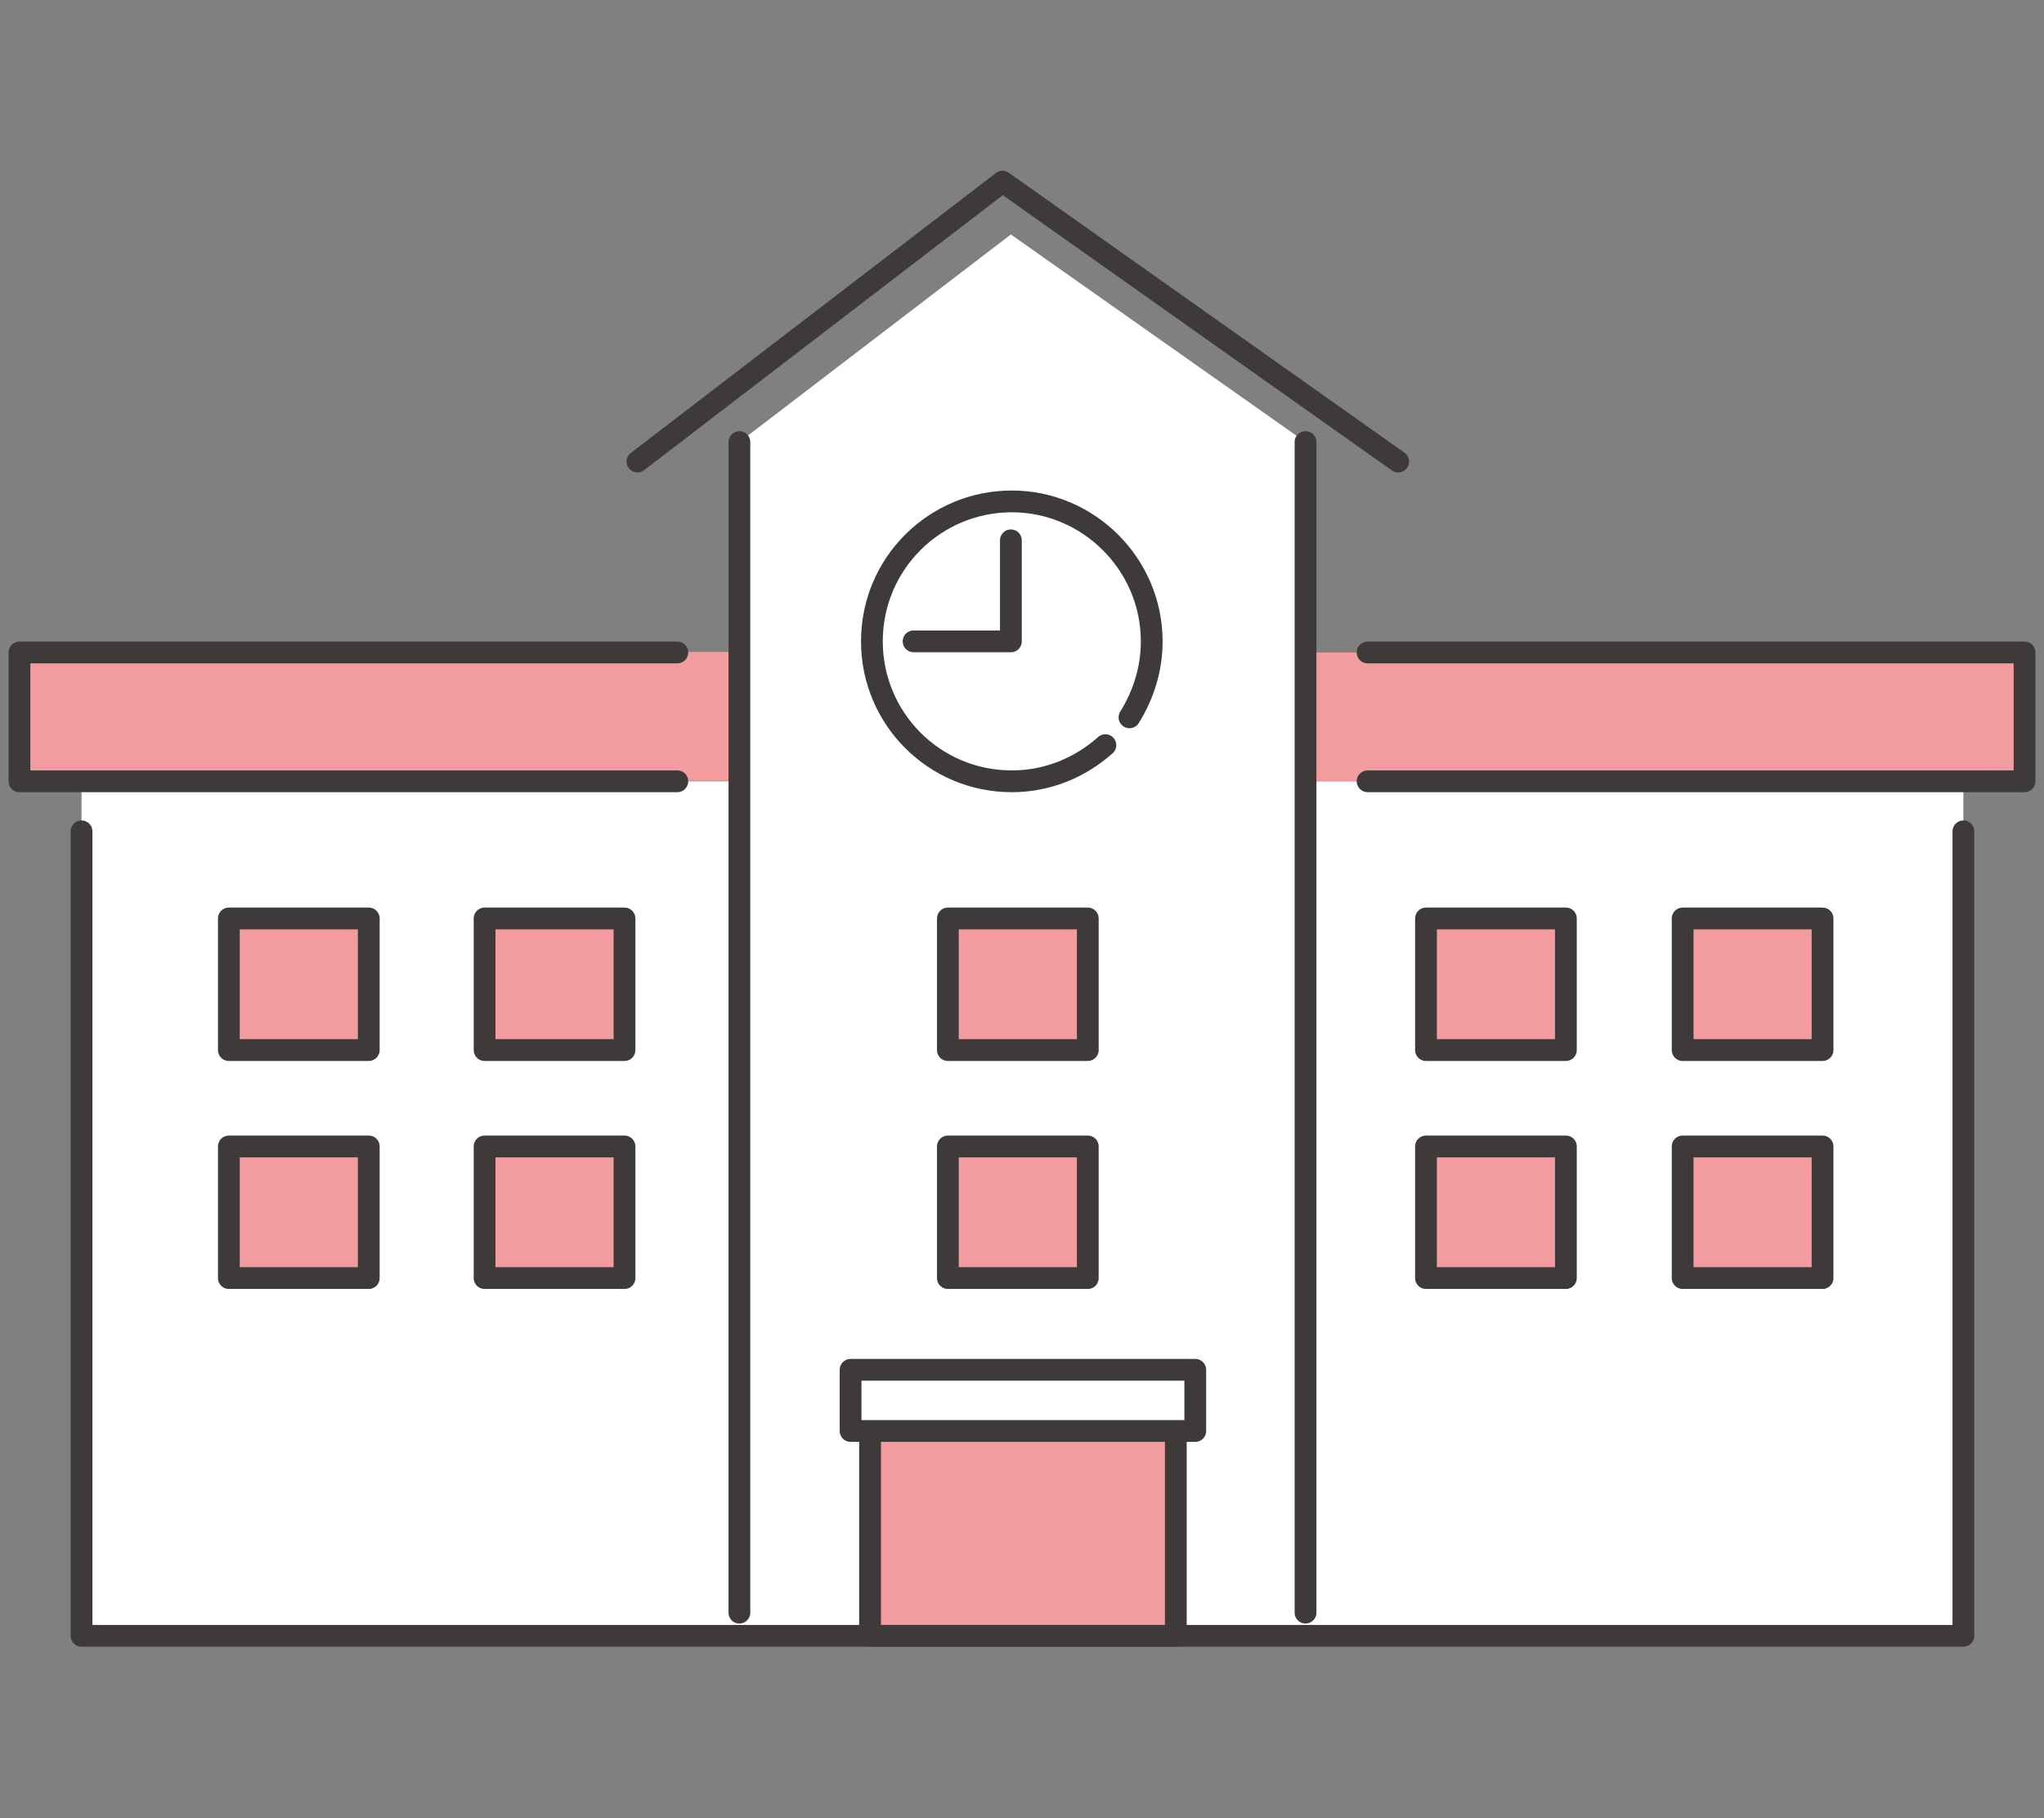
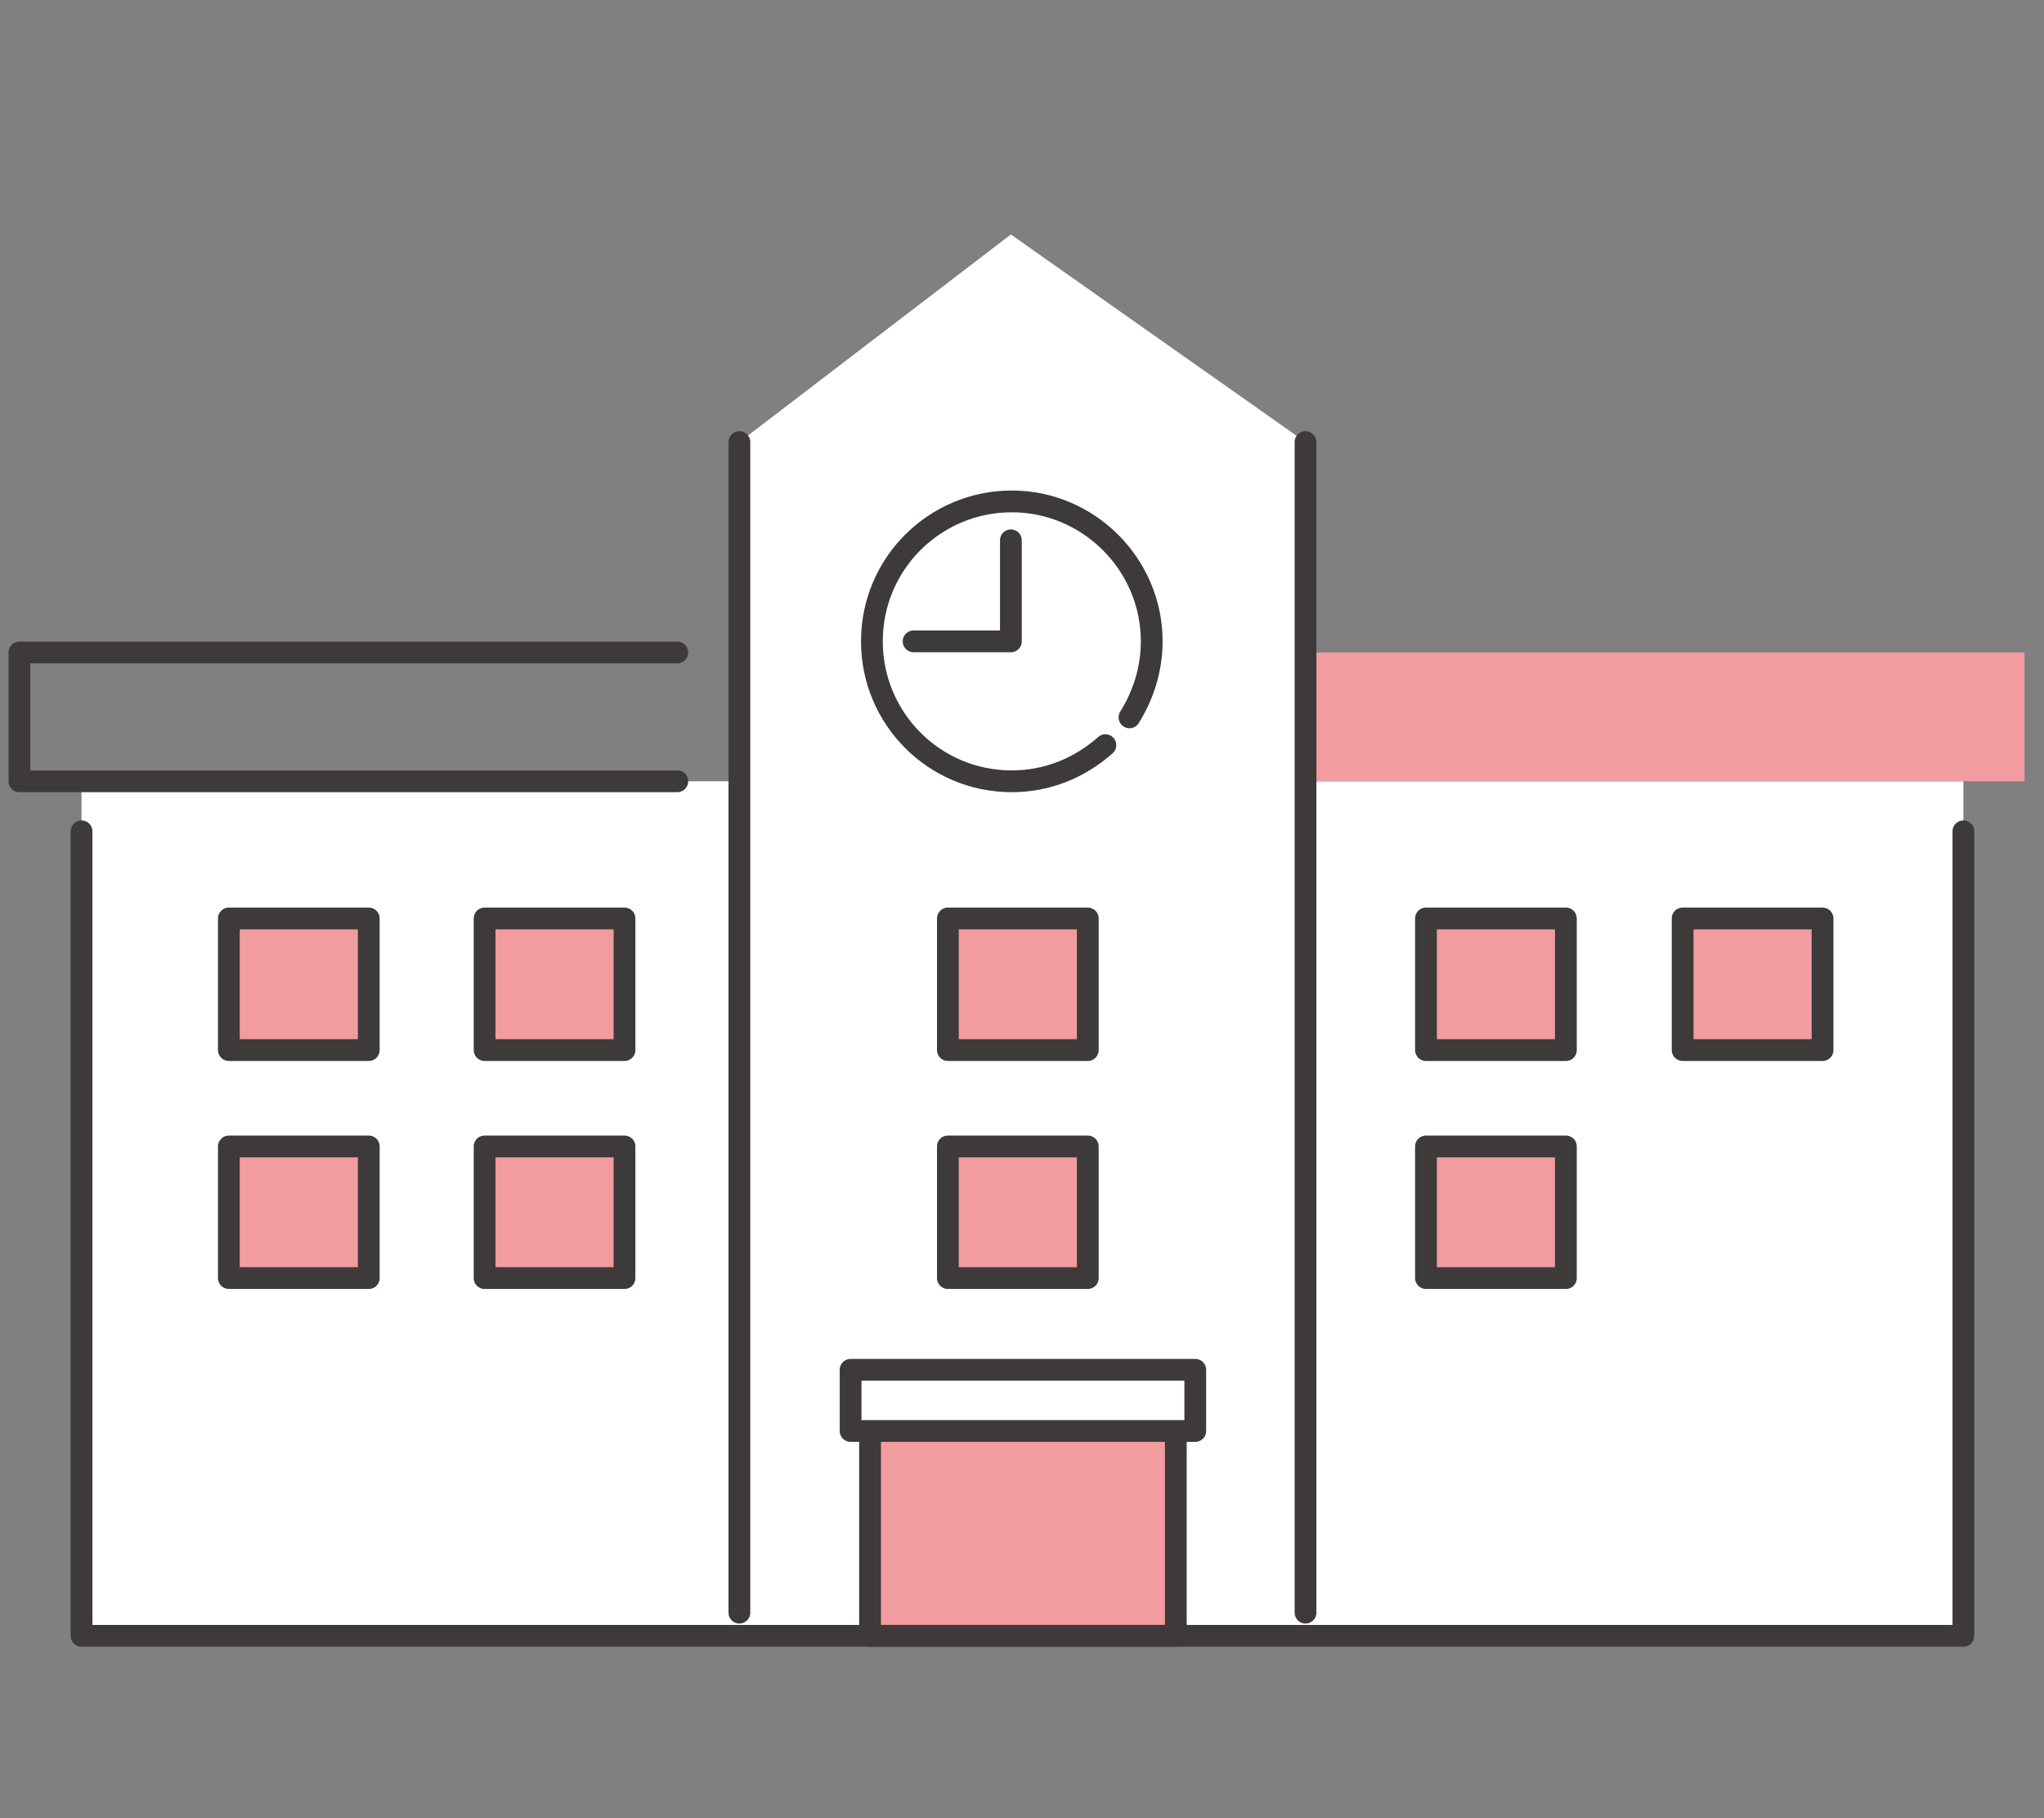
<svg xmlns="http://www.w3.org/2000/svg" version="1.1" id="レイヤー_1" x="0px" y="0px" viewBox="0 0 220.6 196.2" style="enable-background:new 0 0 220.6 196.2;" xml:space="preserve">
  <rect x="0" y="0" width="220.6" height="196.2" fill="#808080" stroke="none" />
  <style type="text/css">
	.st0{fill:#FFFFFF;}
	.st1{fill:#F29C9F;stroke:#3D3A39;stroke-width:2.349;stroke-linecap:round;stroke-linejoin:round;}
	.st2{fill:#FFFFFF;stroke:#3D3A39;stroke-width:2.349;stroke-linecap:round;stroke-linejoin:round;}
	.st3{fill:none;stroke:#3D3A39;stroke-width:2.349;stroke-linecap:round;stroke-linejoin:round;}
	.st4{fill:#F29C9F;}
</style>
  <g>
    <polyline class="st0" points="51.7,84.3 8.8,84.3 8.8,176.5 211.9,176.5 211.9,84.3 140.9,84.3 140.9,47.7 109.1,25.3 79.8,47.7    79.8,84.3 60.9,84.3  " />
    <rect x="24.7" y="123.7" class="st1" width="15.1" height="14.2" />
    <rect x="52.3" y="123.7" class="st1" width="15.1" height="14.2" />
    <rect x="153.9" y="123.7" class="st1" width="15.1" height="14.2" />
-     <rect x="181.6" y="123.7" class="st1" width="15.1" height="14.2" />
    <rect x="24.7" y="99.1" class="st1" width="15.1" height="14.2" />
    <rect x="52.3" y="99.1" class="st1" width="15.1" height="14.2" />
    <rect x="102.3" y="99.1" class="st1" width="15.1" height="14.2" />
    <rect x="102.3" y="123.7" class="st1" width="15.1" height="14.2" />
    <rect x="153.9" y="99.1" class="st1" width="15.1" height="14.2" />
    <rect x="181.6" y="99.1" class="st1" width="15.1" height="14.2" />
    <path class="st2" d="M119.3,80.4c-2.7,2.4-6.2,3.9-10.1,3.9c-8.4,0-15.1-6.8-15.1-15.1c0-8.4,6.8-15.1,15.1-15.1   s15.1,6.8,15.1,15.1c0,3-0.9,5.8-2.4,8.2" />
    <polyline class="st3" points="109.1,58.3 109.1,69.2 98.6,69.2  " />
    <g>
      <rect x="93.9" y="153.5" class="st1" width="33" height="23" />
      <rect x="91.8" y="147.8" class="st2" width="37.2" height="6.6" />
    </g>
-     <polyline class="st3" points="150.9,49.8 108.2,19.6 68.8,49.8  " />
    <g>
      <rect x="140.9" y="70.4" class="st4" width="77.6" height="13.9" />
-       <polyline class="st3" points="147.6,70.4 218.5,70.4 218.5,84.3 147.6,84.3   " />
    </g>
    <polyline class="st3" points="8.8,89.7 8.8,176.5 211.9,176.5 211.9,89.7  " />
    <line class="st3" x1="140.9" y1="174" x2="140.9" y2="47.7" />
    <g>
-       <rect x="2.1" y="70.4" transform="matrix(-1 -4.491708e-11 4.491708e-11 -1 81.806 154.64)" class="st4" width="77.6" height="13.9" />
      <polyline class="st3" points="73.1,70.4 2.1,70.4 2.1,84.3 73.1,84.3   " />
    </g>
    <line class="st3" x1="79.8" y1="47.7" x2="79.8" y2="174" />
  </g>
</svg>